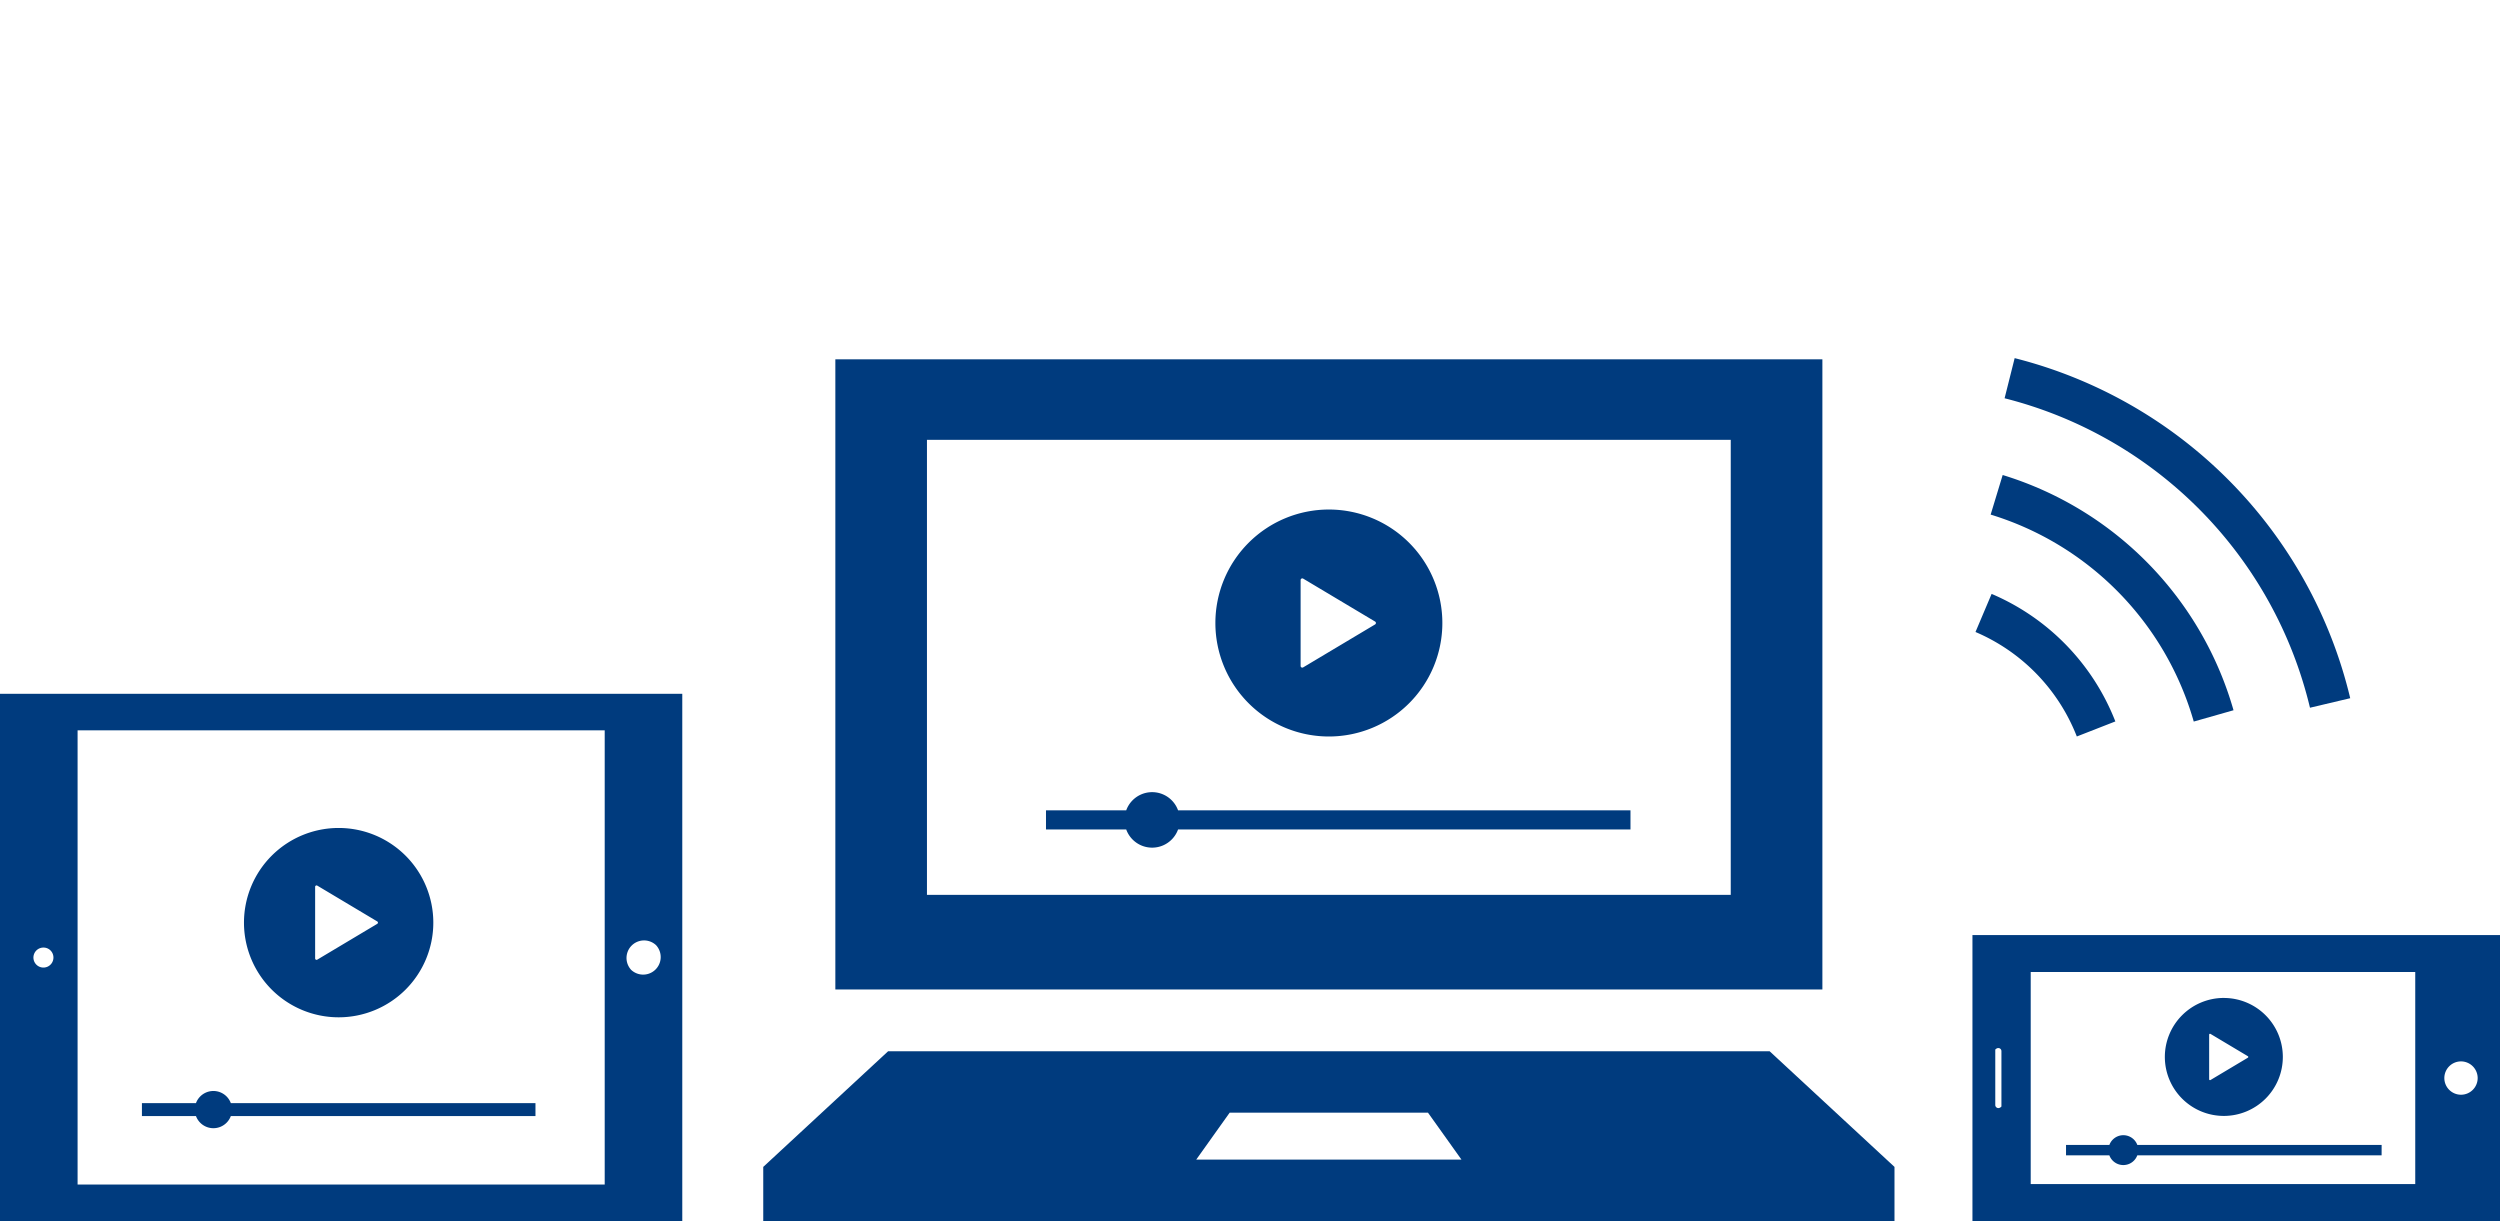
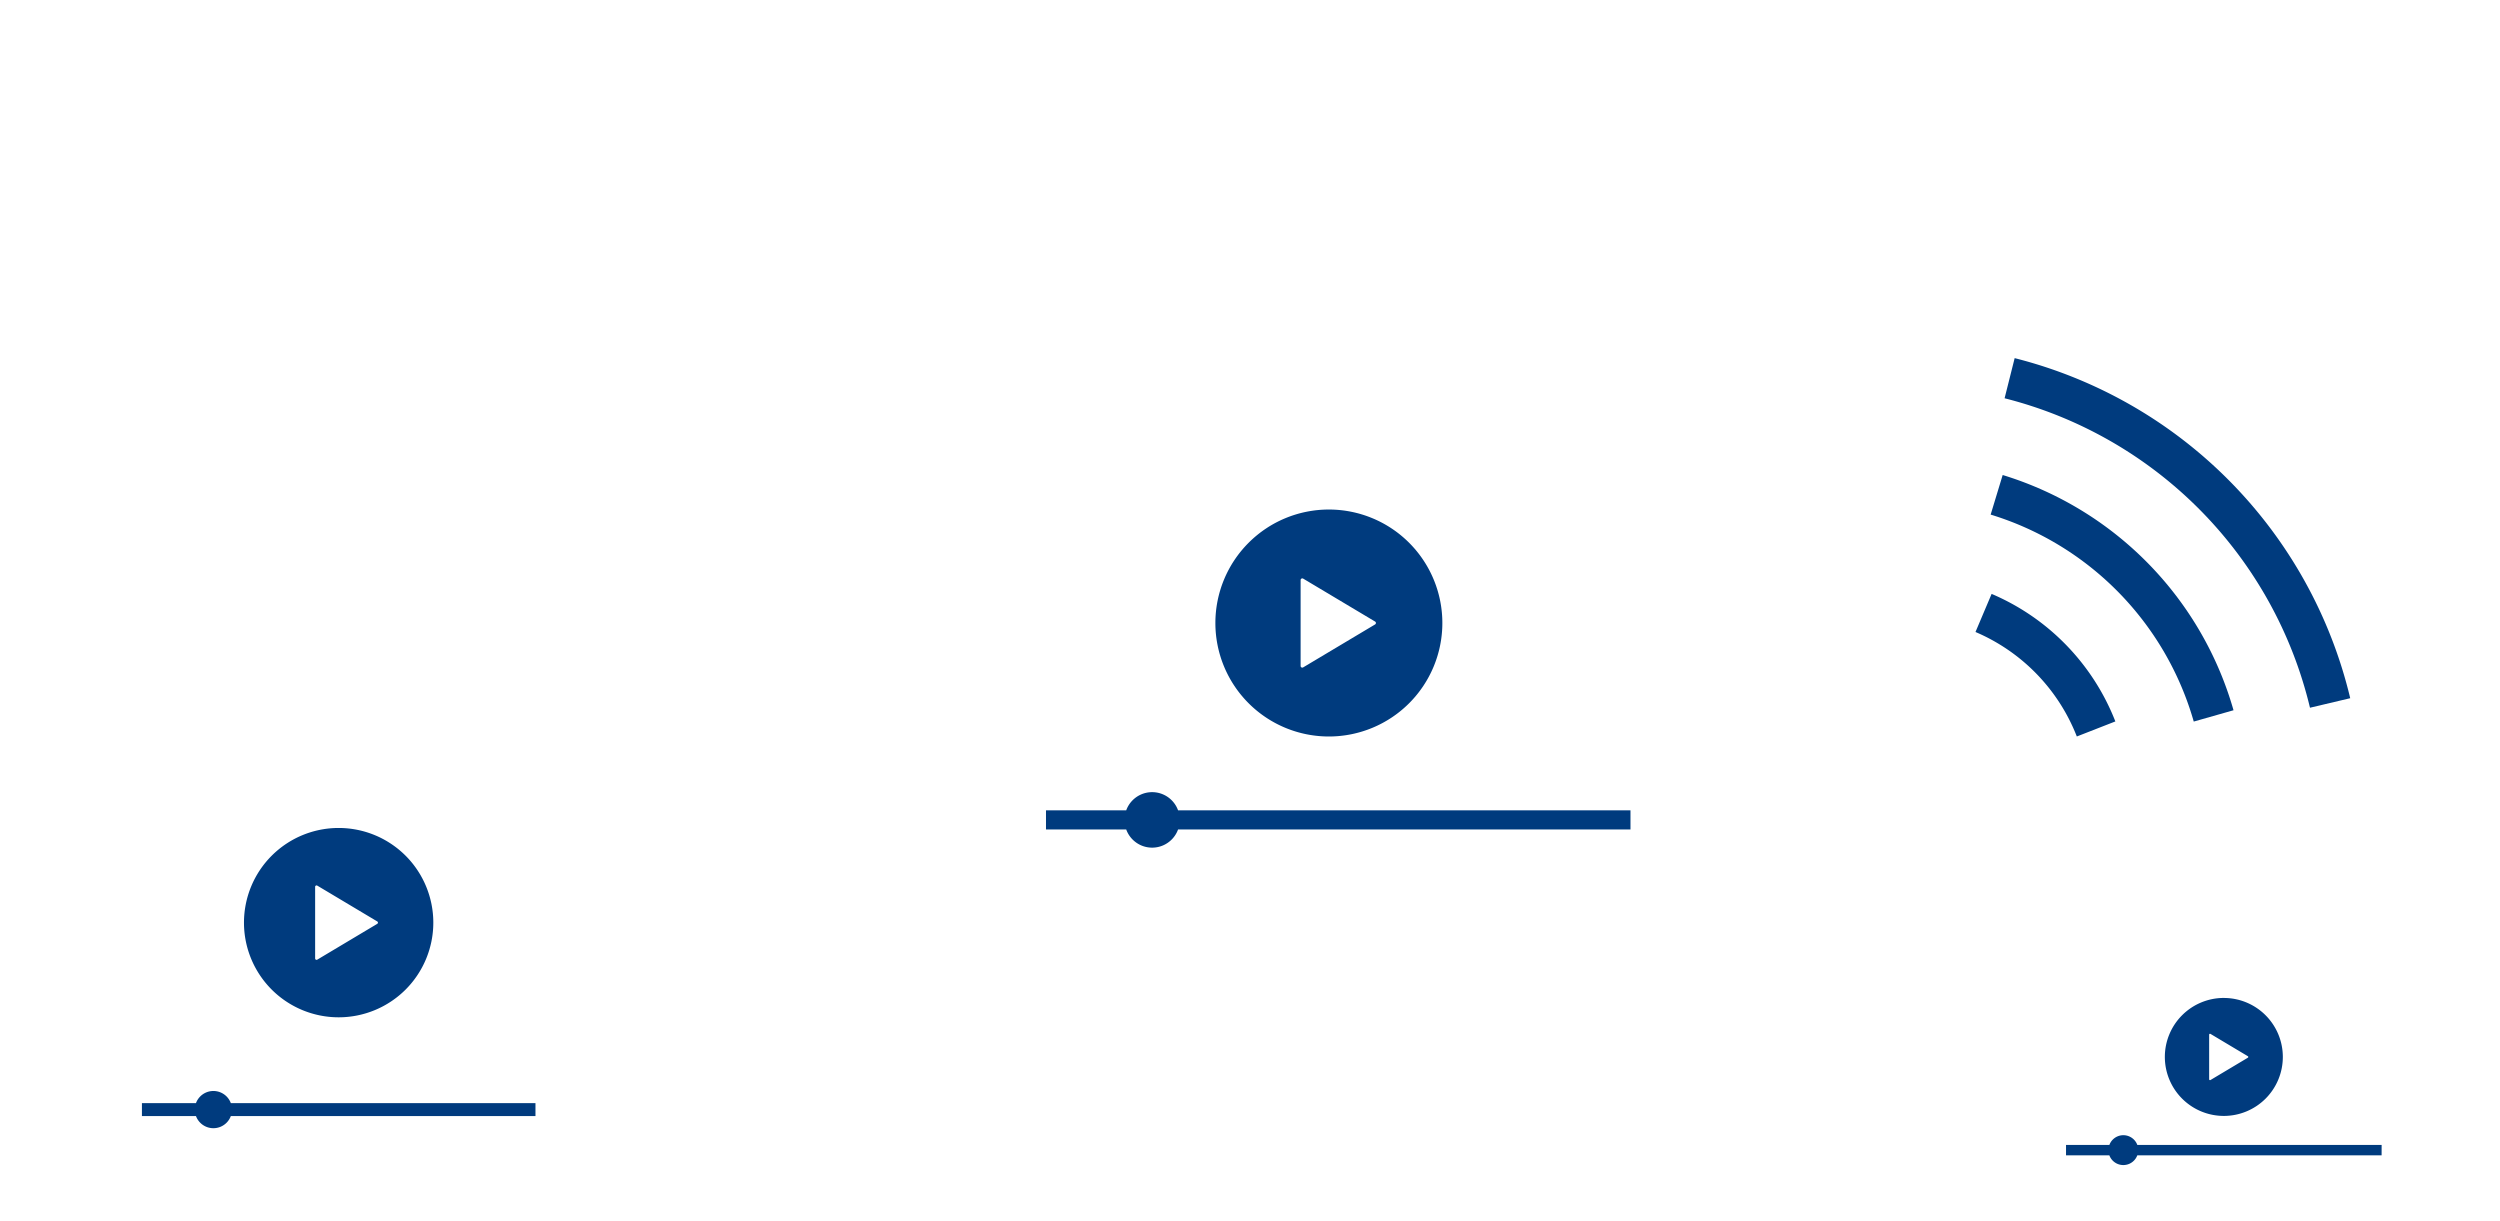
<svg xmlns="http://www.w3.org/2000/svg" width="226.689" height="110.721" viewBox="0 0 226.689 110.721">
  <defs>
    <clipPath id="clip-path">
      <rect id="長方形_10195" data-name="長方形 10195" width="226.689" height="110.721" fill="#003b7e" />
    </clipPath>
  </defs>
  <g id="グループ_46930" data-name="グループ 46930" transform="translate(-1047 -861.5)">
    <g id="グループ_46805" data-name="グループ 46805" transform="translate(1047 861.5)">
-       <path id="パス_101501" data-name="パス 101501" d="M373.88,217.96h89.5V160.821h-89.5Zm8.306-49.839H455.07v41.26H382.186Z" transform="translate(-298.134 -128.239)" fill="#003b7e" />
-       <path id="パス_101502" data-name="パス 101502" d="M383.9,476.1h17.98l3.039,4.26H380.865Zm8.99-5.566H352.927l-11.321,10.485v4.907H444.182v-4.907l-11.321-10.485Z" transform="translate(-272.398 -375.21)" fill="#003b7e" />
      <g id="グループ_46804" data-name="グループ 46804" transform="translate(0 0)">
        <g id="グループ_46803" data-name="グループ 46803" clip-path="url(#clip-path)">
          <path id="パス_101503" data-name="パス 101503" d="M817.109,105.523l-1.463,3.454a17.031,17.031,0,0,1,9.189,9.475l3.494-1.365a20.79,20.79,0,0,0-11.22-11.564" transform="translate(-636.518 -51.671)" fill="#003b7e" />
          <path id="パス_101504" data-name="パス 101504" d="M823.532,52.313l-1.09,3.589a27.541,27.541,0,0,1,18.416,18.767l3.606-1.026a31.29,31.29,0,0,0-20.932-21.33" transform="translate(-641.938 -9.241)" fill="#003b7e" />
          <path id="パス_101505" data-name="パス 101505" d="M829.592,0l-.913,3.639A38.074,38.074,0,0,1,856.37,31.7l3.649-.864A41.826,41.826,0,0,0,829.592,0" transform="translate(-646.911 32.474)" fill="#003b7e" />
          <path id="パス_101506" data-name="パス 101506" d="M554.263,228.048a10.29,10.29,0,1,0,10.29,10.29,10.29,10.29,0,0,0-10.29-10.29m4.19,10.42-6.52,3.893a.153.153,0,0,1-.232-.132v-7.784a.152.152,0,0,1,.077-.133.156.156,0,0,1,.155,0l6.52,3.893a.151.151,0,0,1,.075.131.149.149,0,0,1-.075.131" transform="translate(-433.767 -181.846)" fill="#003b7e" />
          <path id="パス_101507" data-name="パス 101507" d="M521.167,356.231H480.143a2.5,2.5,0,0,0-4.7,0h-7.275v1.738h7.275a2.5,2.5,0,0,0,4.7,0h41.024Z" transform="translate(-373.322 -282.755)" fill="#003b7e" />
-           <path id="パス_101508" data-name="パス 101508" d="M0,358.34H61.866V310.532H0Zm3.95-24.8a.9.9,0,0,1,.895.893.907.907,0,1,1-.895-.893m55.535-.22a1.591,1.591,0,0,1-2.251,2.246,1.591,1.591,0,0,1,2.251-2.246m-4.653-19.479,0,41.187H7.035V313.842h47.8Z" transform="translate(0 -247.619)" fill="#003b7e" />
          <path id="パス_101509" data-name="パス 101509" d="M117.8,370.574a8.584,8.584,0,1,0,8.584,8.584,8.584,8.584,0,0,0-8.584-8.584m3.5,8.693-5.439,3.248a.131.131,0,0,1-.129,0,.129.129,0,0,1-.064-.111v-6.493a.127.127,0,0,1,.064-.111.13.13,0,0,1,.129,0l5.439,3.248a.126.126,0,0,1,.063.109.124.124,0,0,1-.063.109" transform="translate(-87.093 -295.497)" fill="#003b7e" />
-           <path id="パス_101510" data-name="パス 101510" d="M99.208,489.393H71.585a1.685,1.685,0,0,0-3.162,0h-4.9v1.17h4.9a1.685,1.685,0,0,0,3.162,0H99.208Z" transform="translate(-50.654 -389.365)" fill="#003b7e" />
-           <path id="パス_101511" data-name="パス 101511" d="M882.811,418.494v25.935h47.836V418.494Zm2.07,15.411V428.88c.254-.272.558-.1.558.139v5.024c-.246.277-.558.106-.558-.138m43.741-2.445a1.511,1.511,0,1,1-1.512-1.508,1.515,1.515,0,0,1,1.512,1.508m-5.66-9.616v19.233H888.094V421.844Z" transform="translate(-703.958 -333.709)" fill="#003b7e" />
+           <path id="パス_101510" data-name="パス 101510" d="M99.208,489.393H71.585a1.685,1.685,0,0,0-3.162,0h-4.9v1.17h4.9a1.685,1.685,0,0,0,3.162,0H99.208" transform="translate(-50.654 -389.365)" fill="#003b7e" />
          <path id="パス_101512" data-name="パス 101512" d="M974.272,446.649A5.349,5.349,0,1,0,979.621,452a5.349,5.349,0,0,0-5.349-5.349m2.178,5.417-3.389,2.024a.08.08,0,0,1-.121-.069v-4.046a.08.08,0,0,1,.04-.069.081.081,0,0,1,.08,0l3.389,2.024a.078.078,0,0,1,.039.068.077.077,0,0,1-.039.068" transform="translate(-772.624 -356.16)" fill="#003b7e" />
          <path id="パス_101513" data-name="パス 101513" d="M953.318,508.968H931.166a1.351,1.351,0,0,0-2.536,0H924.7v.938h3.928a1.351,1.351,0,0,0,2.536,0h22.151Z" transform="translate(-737.362 -405.148)" fill="#003b7e" />
        </g>
      </g>
    </g>
  </g>
</svg>